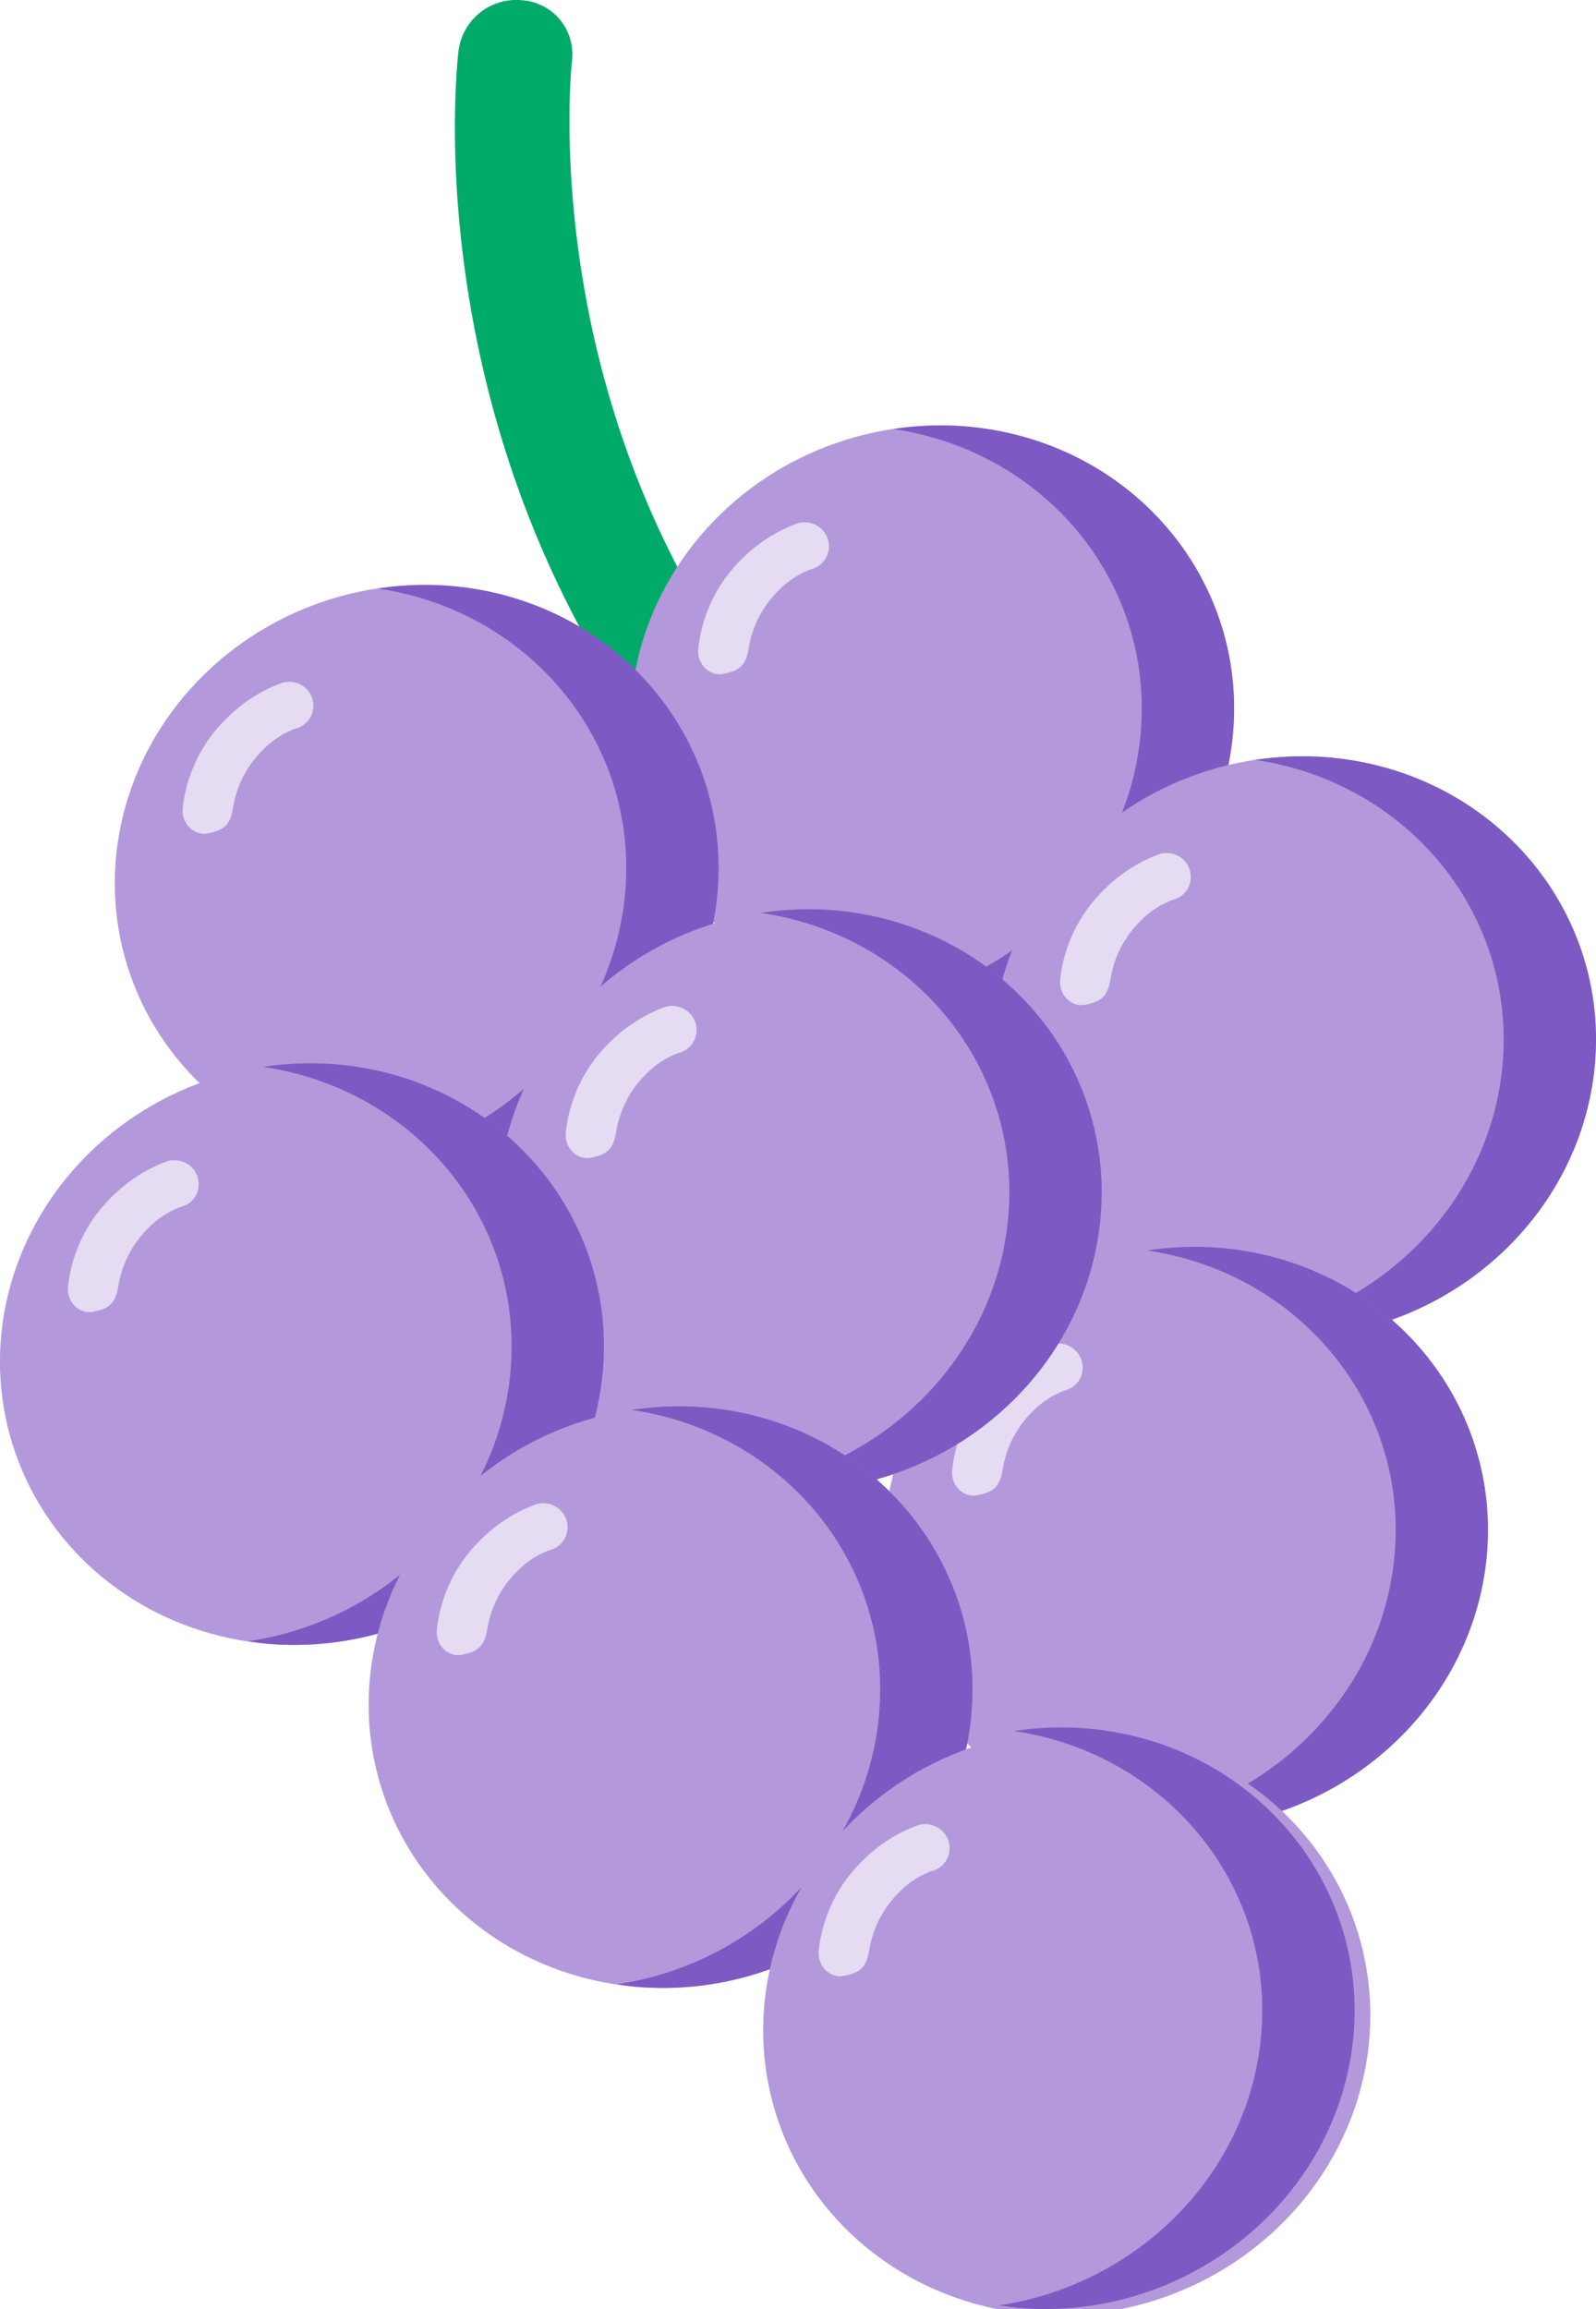
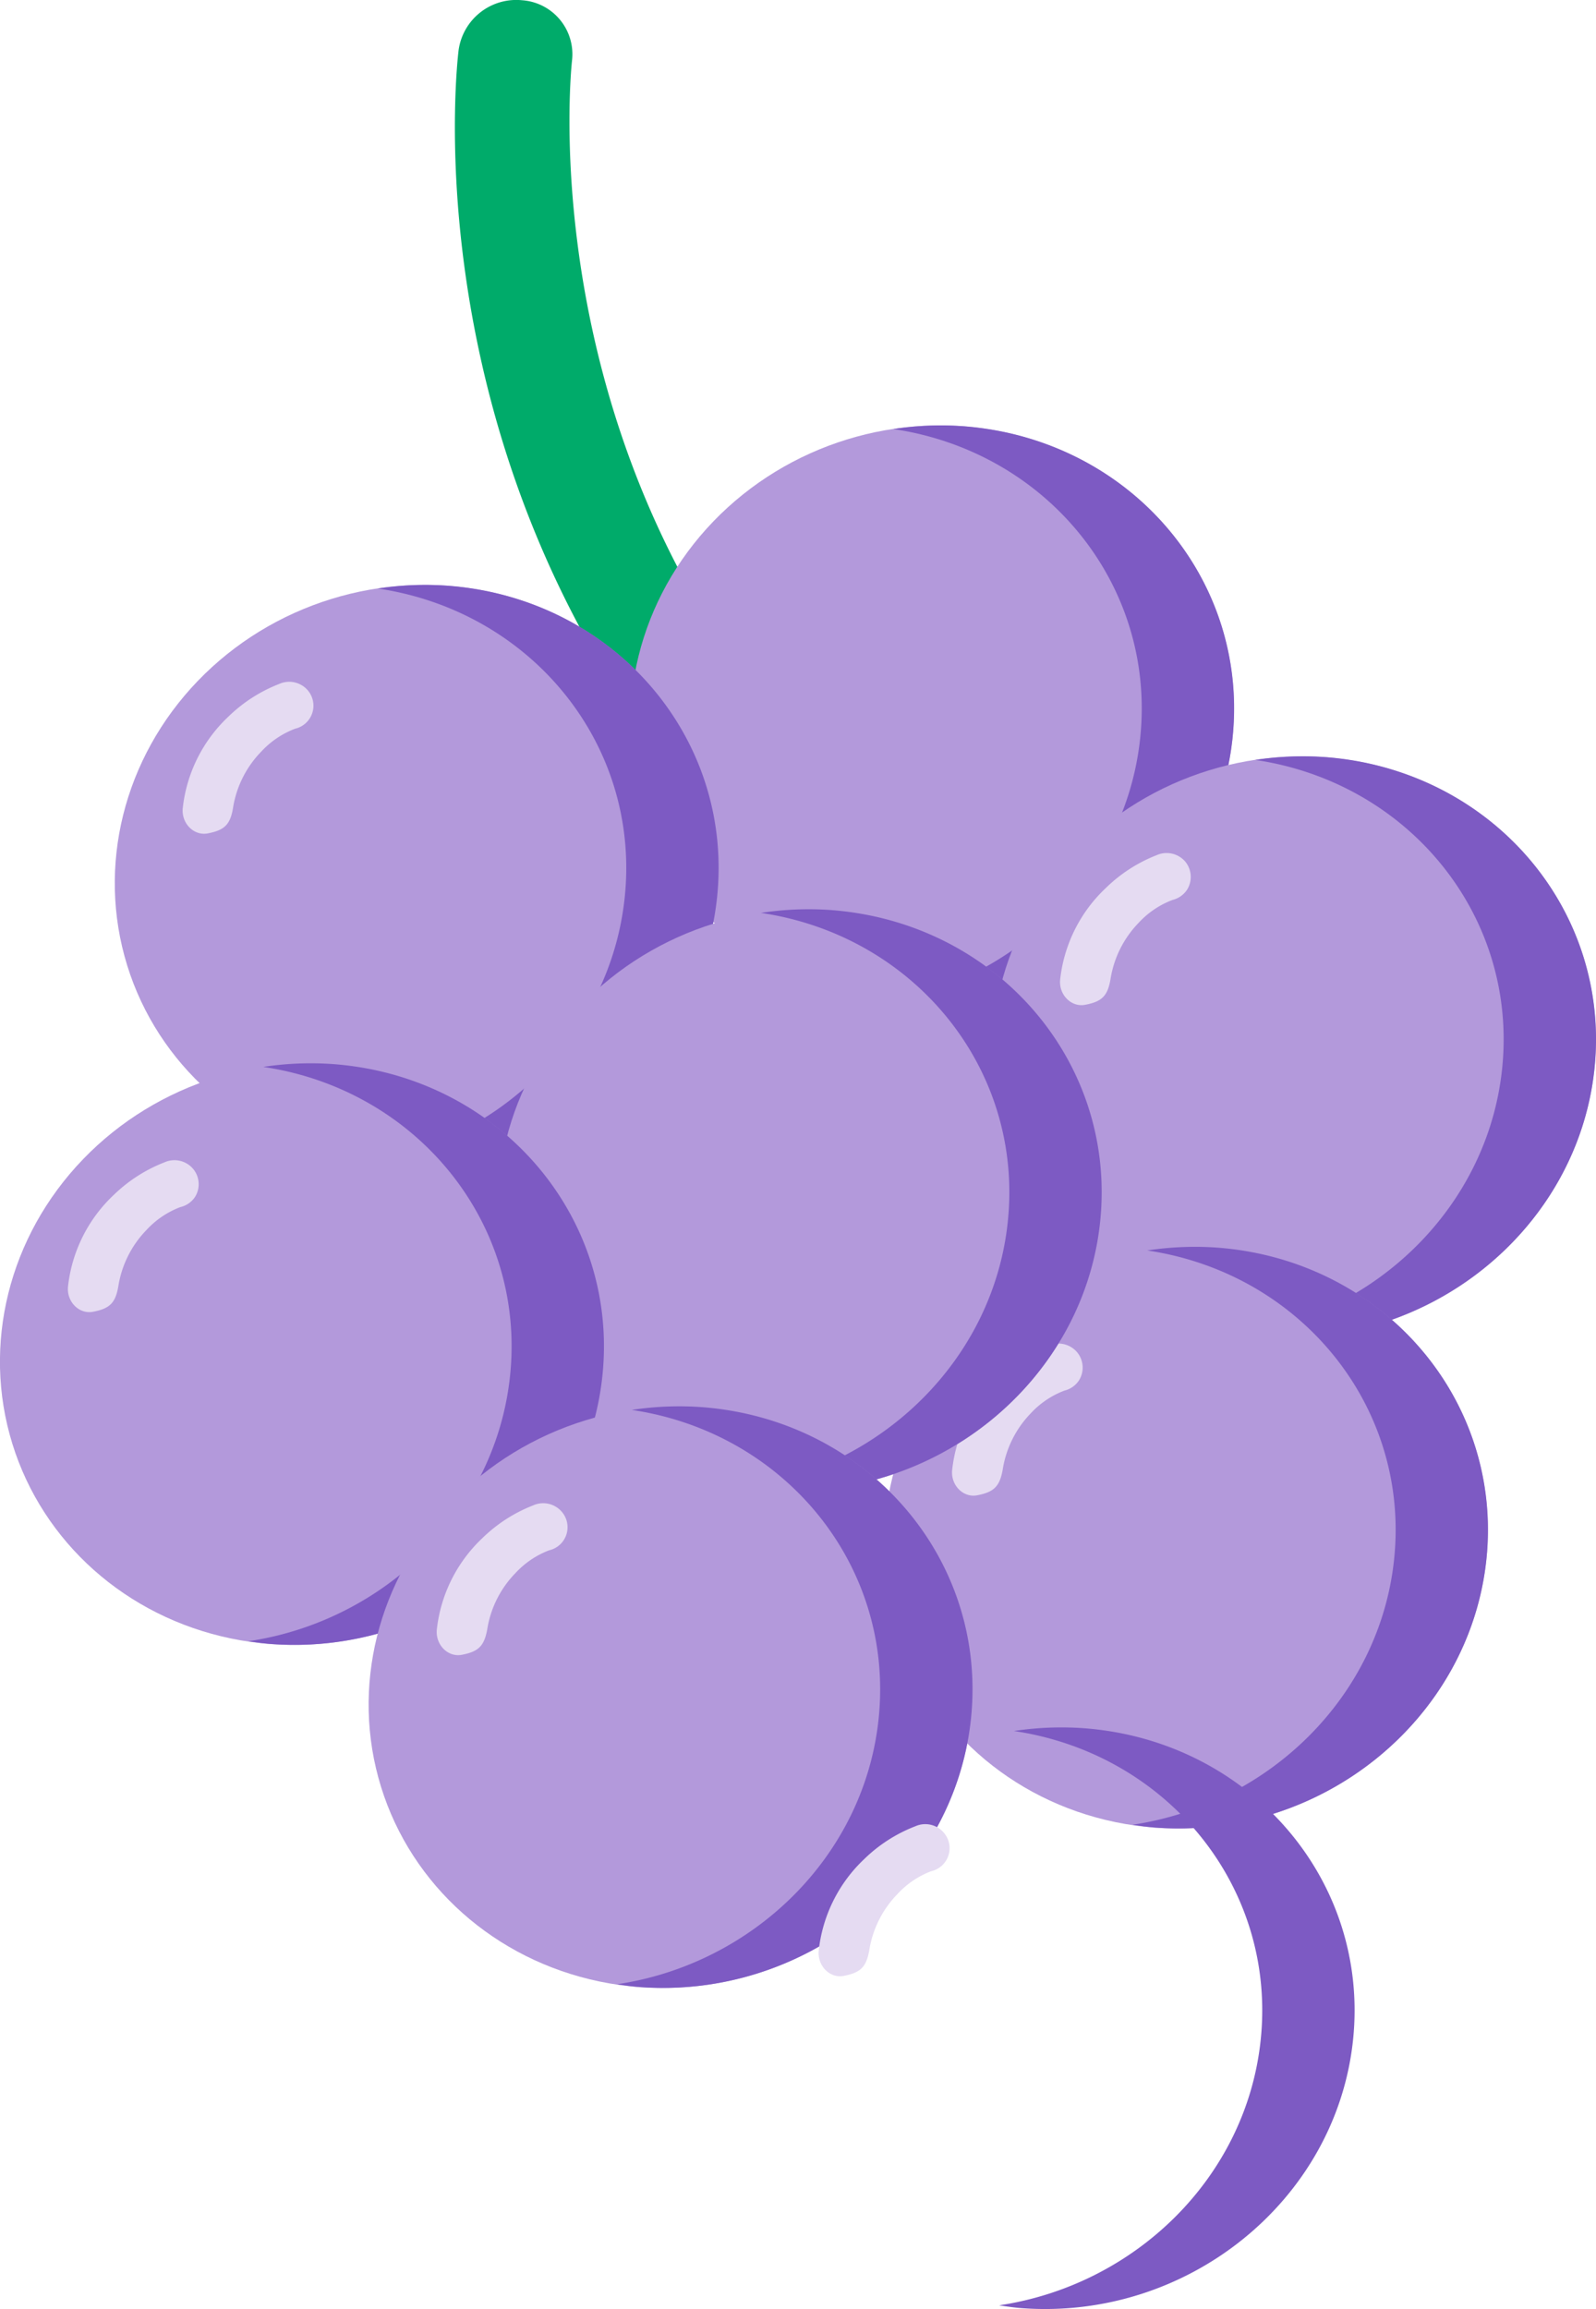
<svg xmlns="http://www.w3.org/2000/svg" viewBox="0 0 383.63 554.74">
  <defs>
    <style>.cls-1{fill:#00ab6a;}.cls-2{fill:#b399db;}.cls-3{fill:#7d5ac3;}.cls-4{fill:#e5dbf2;}</style>
  </defs>
  <g id="Layer_2" data-name="Layer 2">
    <g id="FRUIT">
      <path class="cls-1" d="M166.18,175a13.71,13.71,0,0,1-15.54-5.3C100.74,93.89,109.83,15.3,110.24,12A14,14,0,0,1,125.51.06a13,13,0,0,1,12,14.37h0c-.09.73-8.18,72.94,36.43,140.69a13.09,13.09,0,0,1-4.38,18.31A14.27,14.27,0,0,1,166.18,175Z" />
      <ellipse class="cls-2" cx="224.07" cy="172.06" rx="72.84" ry="69.58" transform="translate(-40.83 73.88) rotate(-17.18)" />
      <path class="cls-3" d="M231.46,102.39a75.46,75.46,0,0,0-16.71.69c37,5.47,63.2,37.63,59.31,74.31-3.5,33-30.21,58.8-62.87,63.66,1.81.27,3.62.54,5.48.68,39.87,2.94,75.5-25.87,79.59-64.35S271.33,105.33,231.46,102.39Z" />
-       <path class="cls-4" d="M173.84,161.9c-3.34.64-6.37-2.43-6-6.07a35.45,35.45,0,0,1,11-22.05A36.3,36.3,0,0,1,191,126a5.88,5.88,0,0,1,6.92,1.59,5.68,5.68,0,0,1-3.07,9.2,21.35,21.35,0,0,0-8.14,5.52,24.89,24.89,0,0,0-6.77,13.59C179.24,159.81,177.85,161.14,173.84,161.9Z" />
      <ellipse class="cls-2" cx="100.16" cy="210.38" rx="72.84" ry="69.58" transform="translate(-57.68 38.98) rotate(-17.18)" />
      <path class="cls-3" d="M107.56,140.71a75.55,75.55,0,0,0-16.72.68c37,5.48,63.21,37.64,59.31,74.32-3.5,33-30.2,58.8-62.87,63.66,1.81.27,3.62.54,5.48.68,39.87,2.93,75.5-25.87,79.59-64.35S147.42,143.65,107.56,140.71Z" />
      <path class="cls-4" d="M49.93,200.22c-3.34.64-6.37-2.43-6-6.08a35.46,35.46,0,0,1,11-22,36.34,36.34,0,0,1,12.17-7.82A5.87,5.87,0,0,1,74,165.87a5.68,5.68,0,0,1-3.06,9.2,21.36,21.36,0,0,0-8.15,5.51A24.93,24.93,0,0,0,56,194.17C55.33,198.13,53.94,199.46,49.93,200.22Z" />
      <ellipse class="cls-2" cx="311.06" cy="251.55" rx="72.84" ry="69.58" transform="translate(-60.43 103.13) rotate(-17.18)" />
      <path class="cls-3" d="M318.45,181.88a76.07,76.07,0,0,0-16.71.69c37,5.47,63.2,37.63,59.31,74.32-3.5,33-30.21,58.79-62.87,63.66,1.81.27,3.62.54,5.48.67,39.87,2.94,75.5-25.87,79.59-64.34S358.32,184.82,318.45,181.88Z" />
      <path class="cls-4" d="M260.83,241.4c-3.34.64-6.37-2.43-6-6.08a35.47,35.47,0,0,1,11-22A36.3,36.3,0,0,1,278,205.46,5.89,5.89,0,0,1,284.9,207a5.79,5.79,0,0,1,.43,6.76,5.86,5.86,0,0,1-3.5,2.45,21.32,21.32,0,0,0-8.15,5.51,25,25,0,0,0-6.76,13.59C266.23,239.3,264.84,240.64,260.83,241.4Z" />
      <ellipse class="cls-2" cx="285.1" cy="369.4" rx="72.84" ry="69.58" transform="translate(-96.41 100.72) rotate(-17.18)" />
      <path class="cls-3" d="M292.49,299.73a75.55,75.55,0,0,0-16.72.69c37,5.47,63.21,37.63,59.32,74.31-3.51,33-30.21,58.8-62.87,63.66,1.81.27,3.62.54,5.48.68,39.87,2.94,75.5-25.87,79.58-64.35S332.36,302.67,292.49,299.73Z" />
      <path class="cls-4" d="M234.87,359.24c-3.34.64-6.37-2.43-6-6.07a35.47,35.47,0,0,1,11-22.05A36.3,36.3,0,0,1,252,323.3a5.88,5.88,0,0,1,6.92,1.59,5.78,5.78,0,0,1,.43,6.75,5.84,5.84,0,0,1-3.5,2.45,21.35,21.35,0,0,0-8.15,5.52A25,25,0,0,0,241,353.2C240.26,357.15,238.88,358.48,234.87,359.24Z" />
      <ellipse class="cls-2" cx="192.24" cy="288.3" rx="72.84" ry="69.58" transform="translate(-76.59 69.67) rotate(-17.18)" />
      <path class="cls-3" d="M199.64,218.63a75,75,0,0,0-16.72.69c37,5.47,63.21,37.63,59.31,74.31-3.5,33-30.2,58.8-62.86,63.66,1.81.27,3.62.54,5.47.68,39.87,2.94,75.51-25.87,79.59-64.35S239.51,221.57,199.64,218.63Z" />
-       <path class="cls-4" d="M142,278.14c-3.34.64-6.38-2.43-6-6.08A35.46,35.46,0,0,1,147,250a36.34,36.34,0,0,1,12.17-7.82,5.88,5.88,0,0,1,6.92,1.59A5.69,5.69,0,0,1,163,253a21.44,21.44,0,0,0-8.15,5.51,25,25,0,0,0-6.77,13.59C147.41,276.05,146,277.38,142,278.14Z" />
      <ellipse class="cls-2" cx="72.57" cy="325.31" rx="72.84" ry="69.58" transform="translate(-92.87 35.96) rotate(-17.18)" />
      <path class="cls-3" d="M80,255.64a75.55,75.55,0,0,0-16.72.68c37,5.48,63.21,37.64,59.31,74.32-3.5,33-30.2,58.79-62.86,63.66,1.81.27,3.62.54,5.48.67,39.86,2.94,75.5-25.87,79.58-64.34S119.84,258.58,80,255.64Z" />
      <path class="cls-4" d="M22.35,315.15c-3.34.64-6.38-2.43-6-6.08a35.51,35.51,0,0,1,11-22,36.44,36.44,0,0,1,12.17-7.82,5.88,5.88,0,0,1,6.92,1.59,5.76,5.76,0,0,1,.42,6.75A5.83,5.83,0,0,1,43.35,290a21.32,21.32,0,0,0-8.15,5.51,25,25,0,0,0-6.77,13.59C27.74,313.05,26.36,314.39,22.35,315.15Z" />
      <ellipse class="cls-2" cx="161.19" cy="407.72" rx="72.84" ry="69.58" transform="translate(-113.26 65.82) rotate(-17.18)" />
      <path class="cls-3" d="M168.58,338.05a75.46,75.46,0,0,0-16.71.68c37,5.48,63.2,37.64,59.31,74.32-3.5,33-30.21,58.8-62.87,63.66,1.81.27,3.62.54,5.48.68,39.87,2.93,75.5-25.87,79.59-64.35S208.45,341,168.58,338.05Z" />
      <path class="cls-4" d="M111,397.56c-3.34.64-6.37-2.43-6-6.08a35.52,35.52,0,0,1,11-22,36.3,36.3,0,0,1,12.16-7.82,5.88,5.88,0,0,1,6.92,1.59,5.68,5.68,0,0,1-3.07,9.2,21.33,21.33,0,0,0-8.14,5.51,24.93,24.93,0,0,0-6.77,13.59C116.36,395.47,115,396.8,111,397.56Z" />
-       <ellipse class="cls-2" cx="253.03" cy="484.86" rx="72.84" ry="69.58" transform="matrix(0.96, -0.3, 0.3, 0.96, -131.95, 96.4)" />
      <path class="cls-3" d="M260.43,415.19a75.53,75.53,0,0,0-16.72.68c37,5.48,63.21,37.64,59.31,74.32-3.5,33-30.21,58.8-62.87,63.66,1.81.27,3.62.54,5.48.68,39.87,2.93,75.5-25.87,79.59-64.35S300.29,418.13,260.43,415.19Z" />
      <path class="cls-4" d="M202.8,474.7c-3.34.64-6.37-2.43-6-6.08a35.46,35.46,0,0,1,10.95-22A36.24,36.24,0,0,1,220,438.76a5.87,5.87,0,0,1,6.91,1.59,5.68,5.68,0,0,1-3.07,9.2,21.33,21.33,0,0,0-8.14,5.51,24.93,24.93,0,0,0-6.77,13.59C208.2,472.61,206.81,473.94,202.8,474.7Z" />
    </g>
  </g>
</svg>